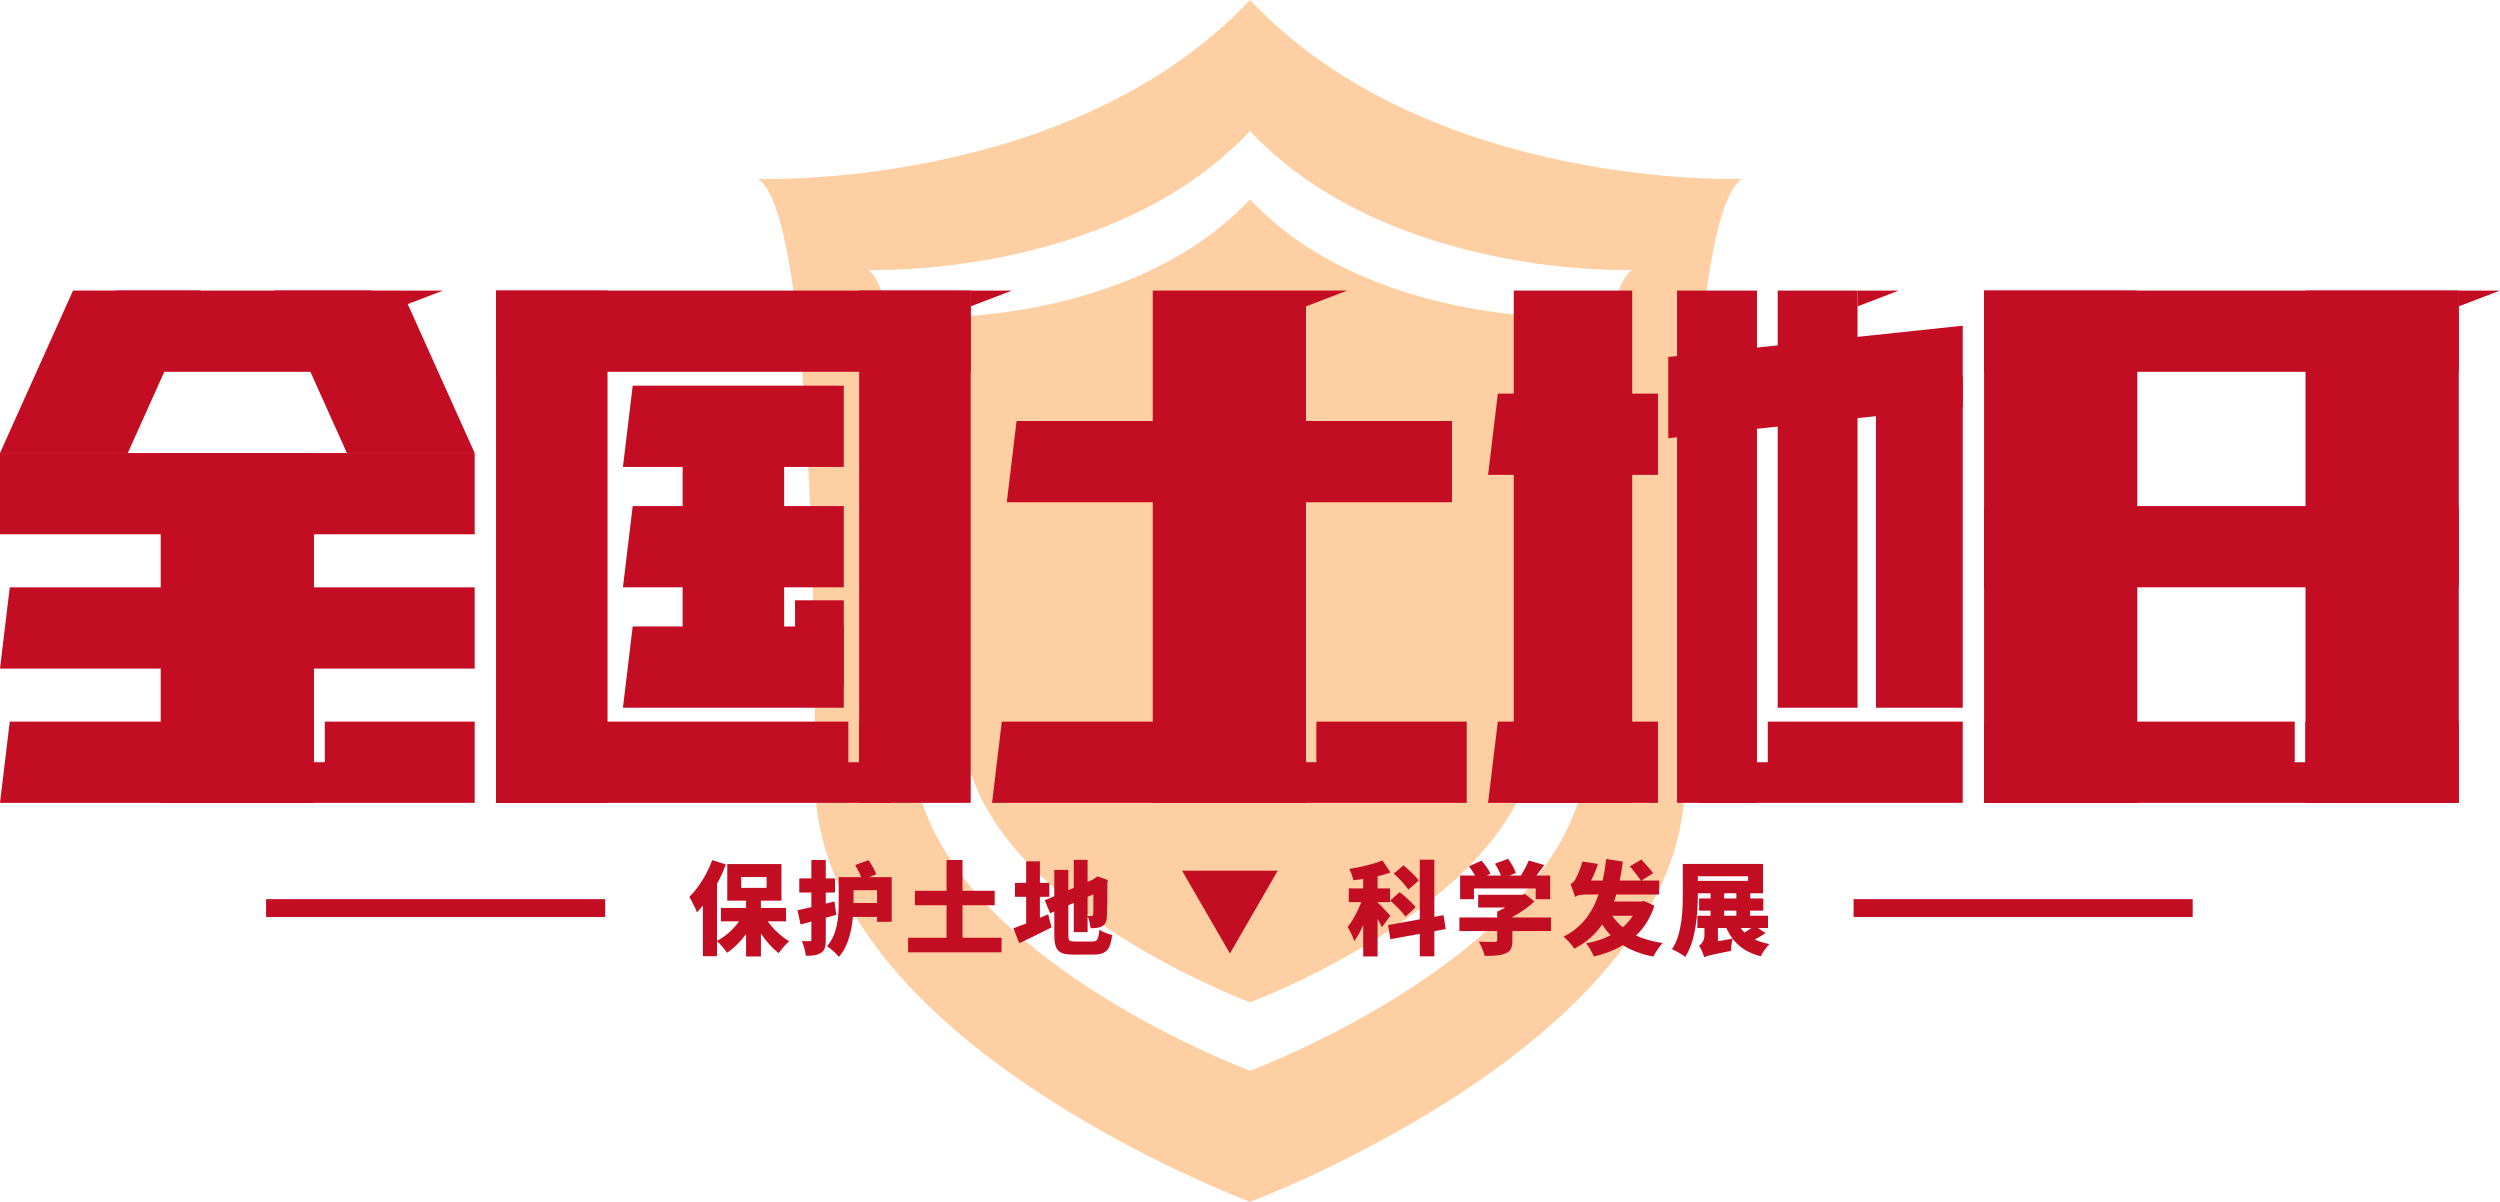
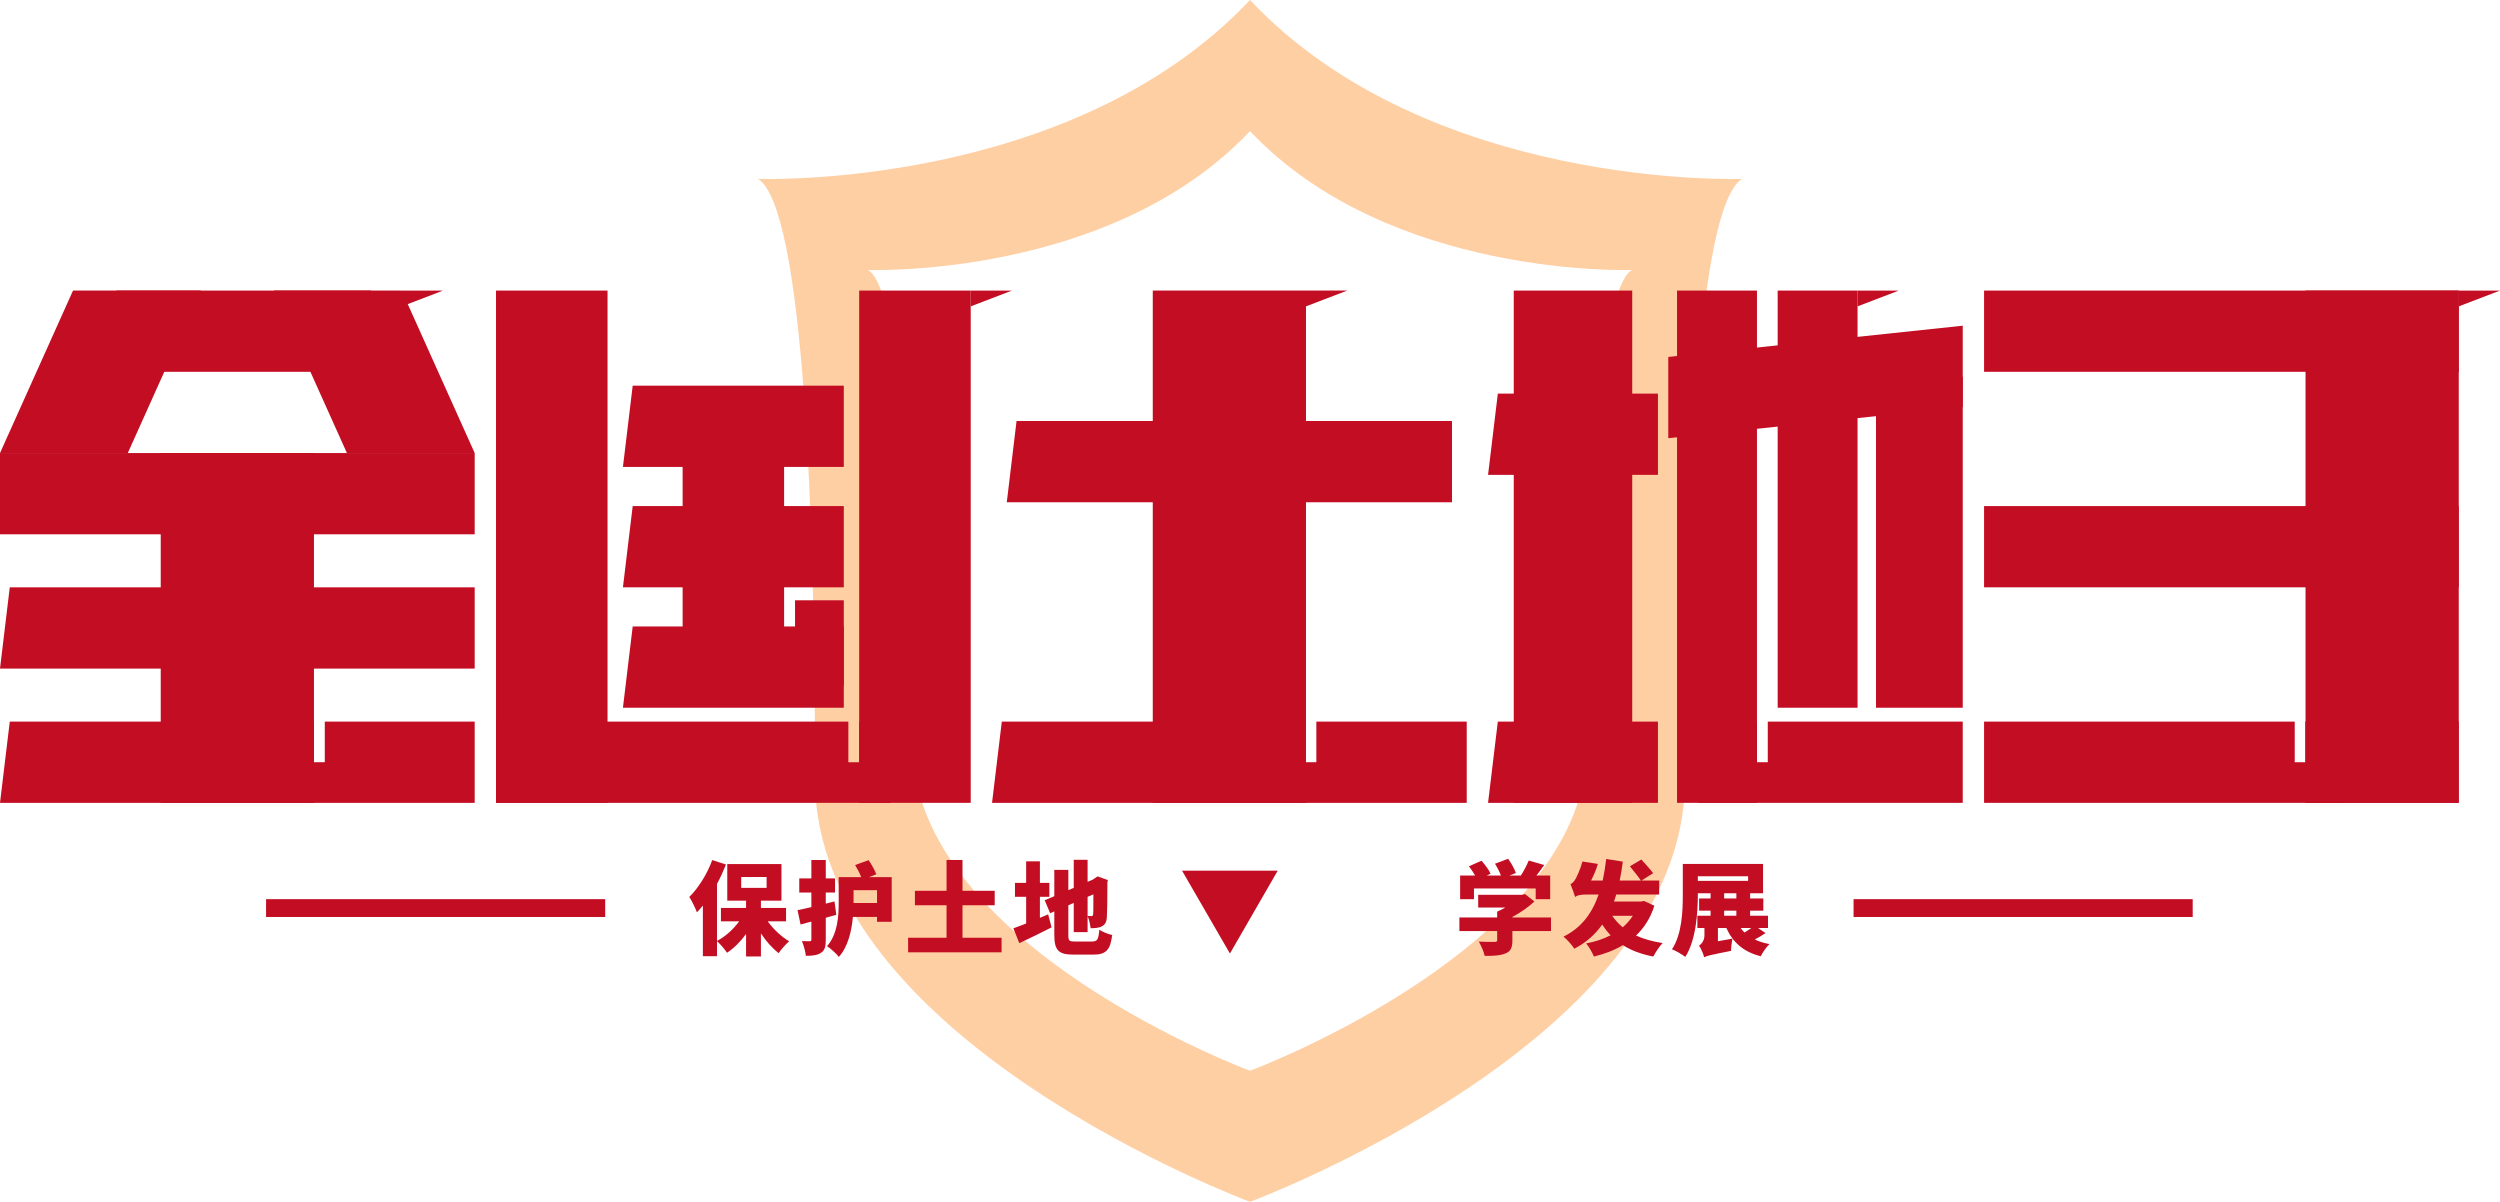
<svg xmlns="http://www.w3.org/2000/svg" version="1.1" id="图层_1" x="0px" y="0px" viewBox="0 0 988.516 475.21" style="enable-background:new 0 0 988.516 475.21;" xml:space="preserve">
  <g>
    <g>
      <g>
        <path style="fill:#FFCFA4;" d="M494.258,0c-70.932,75.304-194.553,70.728-194.553,70.728c18.269,11.4,22.58,135.27,22.58,237.924     c0,102.68,171.972,166.558,171.972,166.558S666.23,411.332,666.23,308.652c0-102.654,4.311-226.524,22.58-237.924     C688.811,70.728,565.215,75.304,494.258,0z M627.736,294.094c0,79.699-133.478,129.288-133.478,129.288     S360.78,373.793,360.78,294.094c0-79.675-3.339-178.502-17.514-187.349c0,0,95.929,3.544,150.992-54.917     c55.063,58.46,150.992,54.917,150.992,54.917C631.075,115.592,627.736,214.419,627.736,294.094z" />
      </g>
      <g>
-         <path style="fill:#FFCFA4;" d="M494.258,78.883c-46.77,49.652-128.28,46.635-128.28,46.635     c12.046,7.517,14.889,93.301,14.889,160.987c0,67.703,113.391,109.821,113.391,109.821s113.391-42.118,113.391-109.821     c0-67.686,2.843-153.47,14.889-160.987C622.538,125.518,541.044,128.535,494.258,78.883z" />
-       </g>
+         </g>
    </g>
    <g>
      <g>
        <polygon style="fill:#C30D23;" points="574.122,198.599 398.088,198.599 401.951,166.476 574.122,166.476    " />
        <polygon style="fill:#C30D23;" points="516.398,317.452 455.812,317.452 455.812,114.892 532.704,114.892 516.398,121.138    " />
        <g>
          <polygon style="fill:#C30D23;" points="333.642,232.234 246.31,232.234 250.173,200.11 333.642,200.11     " />
          <polygon style="fill:#C30D23;" points="333.642,184.626 246.31,184.626 250.173,152.502 333.642,152.502     " />
          <polygon style="fill:#C30D23;" points="333.642,279.842 246.31,279.842 250.173,247.718 333.642,247.718     " />
          <rect x="196.129" y="114.892" style="fill:#C30D23;" width="44.094" height="202.559" />
          <rect x="339.728" y="114.892" style="fill:#C30D23;" width="44.094" height="202.559" />
          <rect x="269.912" y="161.203" style="fill:#C30D23;" width="40.128" height="109.939" />
          <rect x="314.358" y="237.359" style="fill:#C30D23;" width="19.284" height="33.782" />
        </g>
        <polygon style="fill:#C30D23;" points="655.56,187.767 588.387,187.767 592.25,155.643 655.56,155.643    " />
        <polygon style="fill:#C30D23;" points="776.081,160.905 659.649,173.26 659.649,141.136 776.081,128.781    " />
        <rect x="598.548" y="114.892" style="fill:#C30D23;" width="46.851" height="202.559" />
        <rect x="663.113" y="114.892" style="fill:#C30D23;" width="31.598" height="202.559" />
        <rect x="702.906" y="114.892" style="fill:#C30D23;" width="31.58" height="164.949" />
        <rect x="741.779" y="148.952" style="fill:#C30D23;" width="34.302" height="130.89" />
        <polygon style="fill:#C30D23;" points="655.56,317.452 588.387,317.452 592.25,285.328 655.56,285.328    " />
        <g>
          <polygon style="fill:#C30D23;" points="50.522,179.14 0,179.14 28.876,114.892 79.398,114.892     " />
          <polygon style="fill:#C30D23;" points="137.172,179.14 187.694,179.14 158.818,114.892 108.296,114.892     " />
          <rect x="46.045" y="114.892" style="fill:#C30D23;" width="100.676" height="32.124" />
        </g>
        <polygon style="fill:#C30D23;" points="187.694,264.358 0,264.358 3.863,232.234 187.694,232.234    " />
        <rect x="63.554" y="179.14" style="fill:#C30D23;" width="60.586" height="138.312" />
        <g>
          <rect x="0" y="179.14" style="fill:#C30D23;" width="67.702" height="32.124" />
          <rect x="63.553" y="179.14" style="fill:#C30D23;" width="124.14" height="32.124" />
        </g>
        <g>
          <rect x="784.515" y="114.892" style="fill:#C30D23;" width="187.694" height="32.124" />
          <rect x="784.515" y="200.11" style="fill:#C30D23;" width="187.694" height="32.124" />
-           <rect x="784.515" y="114.892" style="fill:#C30D23;" width="60.586" height="202.559" />
          <rect x="911.623" y="114.892" style="fill:#C30D23;" width="60.586" height="202.559" />
          <rect x="911.624" y="285.328" style="fill:#C30D23;" width="60.587" height="32.124" />
        </g>
        <polygon style="fill:#C30D23;" points="383.823,121.139 400.13,114.894 383.823,114.894    " />
        <polygon style="fill:#C30D23;" points="734.486,121.139 750.793,114.894 734.486,114.894    " />
        <polygon style="fill:#C30D23;" points="972.209,121.139 988.516,114.894 972.209,114.894    " />
        <polygon style="fill:#C30D23;" points="158.881,121.139 175.188,114.894 158.881,114.894    " />
        <polygon style="fill:#C30D23;" points="128.419,285.329 128.419,301.388 124.14,301.388 124.14,285.329 3.863,285.329      0.002,317.453 187.695,317.453 187.695,285.329    " />
        <polygon style="fill:#C30D23;" points="698.989,285.329 698.989,301.388 694.71,301.388 694.71,285.329 671.434,285.329      671.434,317.453 776.08,317.453 776.08,285.329    " />
        <polygon style="fill:#C30D23;" points="520.49,285.329 520.49,301.388 516.215,301.388 516.215,285.329 396.12,285.329      392.259,317.453 579.952,317.453 579.952,285.329    " />
-         <rect x="196.13" y="114.892" style="fill:#C30D23;" width="187.693" height="32.124" />
        <polygon style="fill:#C30D23;" points="911.625,285.329 911.625,301.395 907.346,301.395 907.346,289.666 907.346,285.329      784.516,285.329 784.516,317.453 926.488,317.453 926.488,285.329    " />
        <polygon style="fill:#C30D23;" points="339.729,285.329 339.729,290.593 339.729,301.395 335.45,301.395 335.45,290.593      335.45,285.329 196.13,285.329 196.13,317.453 352.13,317.453 352.13,285.329    " />
      </g>
      <g>
        <g>
          <path style="fill:#C30D23;" d="M303.558,364.297c2.248,3.119,5.367,6.056,8.485,7.905c-1.305,1.088-3.227,3.227-4.134,4.678      c-2.538-1.922-5.004-4.714-7.035-7.796v9.102H295v-8.884c-2.176,3.01-4.75,5.584-7.543,7.434      c-0.87-1.378-2.683-3.481-3.953-4.605v5.947h-5.584V358.06c-0.762,0.943-1.559,1.886-2.357,2.683      c-0.471-1.414-2.067-4.642-3.01-6.092c3.554-3.481,7.071-9.029,9.066-14.578l5.439,1.777c-1.015,2.502-2.212,5.149-3.554,7.651      v22.555c3.336-1.741,6.491-4.642,8.776-7.76h-7.216v-5.294H295v-2.865h-7.434v-14.469h21.431v14.469h-8.123v2.865h9.936v5.294      H303.558z M293.078,351.061h10.045v-4.279h-10.045V351.061z" />
          <path style="fill:#C30D23;" d="M330.683,361.722c-1.378,0.399-2.756,0.762-4.17,1.16v8.631c0,2.647-0.363,4.279-1.813,5.186      c-1.451,1.015-3.372,1.233-6.056,1.233c-0.181-1.596-0.834-4.17-1.559-5.802c1.233,0.036,2.611,0.036,3.082,0.036      c0.471,0,0.653-0.145,0.653-0.689v-7.071l-4.279,1.124l-1.197-5.657c1.559-0.29,3.445-0.725,5.476-1.197v-5.766h-4.787v-5.584      h4.787v-7.289h5.693v7.289h3.663v5.584h-3.663v4.388l3.445-0.87L330.683,361.722z M352.585,346.818v17.66h-5.802v-1.922h-9.537      c-0.508,5.548-1.922,11.749-5.548,15.811c-0.907-1.197-3.409-3.481-4.678-4.243c4.243-4.823,4.605-11.967,4.605-17.334v-9.972      h8.884c-0.544-1.487-1.523-3.336-2.393-4.787l5.331-1.922c1.233,1.741,2.466,4.025,3.046,5.584l-2.865,1.124H352.585z       M346.783,357.044v-5.041H337.5v4.859v0.181H346.783z" />
          <path style="fill:#C30D23;" d="M396.028,370.788v5.766h-36.952v-5.766h15.194v-12.837H361.76v-5.73h12.511v-12.184h6.31v12.184      h12.728v5.73H380.58v12.837H396.028z" />
          <path style="fill:#C30D23;" d="M414.45,361.541l1.342,5.149c-4.279,2.212-8.957,4.46-12.764,6.237l-2.321-5.875      c1.378-0.471,3.119-1.16,5.041-1.886v-10.552h-4.424v-5.512h4.424v-8.522h5.439v8.522h3.735v5.512h-3.735v8.304L414.45,361.541z       M431.82,372.275c2.103,0,2.502-0.798,2.865-4.642c1.233,0.834,3.481,1.741,5.077,2.067c-0.689,5.802-2.393,7.76-7.361,7.76      h-7.905c-5.983,0-7.615-1.668-7.615-7.905v-9.174l-1.632,0.725l-2.176-5.149l3.808-1.596v-10.407h5.548v8.014l2.139-0.907      v-11.096h5.476v8.703l2.031-0.834h-0.036l0.907-0.616l1.052-0.689l4.061,1.451l-0.181,0.943c0,7.76-0.109,11.93-0.218,13.635      c-0.073,1.958-0.725,3.082-1.994,3.735c-1.269,0.689-3.046,0.725-4.424,0.725c-0.181-1.414-0.616-3.59-1.197-4.75v6.31h-5.476      v-11.568l-2.139,0.943v11.604c0,2.466,0.254,2.72,2.647,2.72H431.82z M430.043,354.615v7.579      c0.544,0.036,1.197,0.036,1.487,0.036c0.435,0,0.616-0.109,0.689-0.725c0.109-0.471,0.109-2.72,0.109-7.869L430.043,354.615z" />
          <path style="fill:#C30D23;" d="M505.215,344.28l-18.893,32.745l-18.929-32.745H505.215z" />
-           <path style="fill:#C30D23;" d="M546.41,366.654c-0.435-0.943-1.015-2.139-1.704-3.336v14.868h-5.693v-12.402      c-1.052,2.43-2.248,4.642-3.518,6.346c-0.544-1.704-1.777-4.134-2.647-5.621c2.067-2.466,4.061-6.273,5.403-9.791h-4.932v-5.439      h5.693v-3.735c-1.305,0.218-2.647,0.399-3.916,0.508c-0.218-1.269-0.943-3.227-1.523-4.497      c4.605-0.689,9.573-1.922,13.055-3.336l3.191,4.787c-1.632,0.58-3.336,1.052-5.113,1.451v4.823h4.932v5.439h-4.932v0.109      c1.088,0.943,4.243,4.388,5.041,5.258L546.41,366.654z M567.152,368.177v9.972h-5.766v-8.921l-11.604,2.139l-0.943-5.584      l12.547-2.285v-23.571h5.766v22.592l3.626-0.653l0.87,5.512L567.152,368.177z M553.445,352.765      c2.176,1.704,5.004,4.206,6.31,5.947l-4.025,3.771c-1.16-1.813-3.88-4.533-6.056-6.382L553.445,352.765z M556.854,351.786      c-1.052-1.777-3.626-4.497-5.766-6.346l3.844-3.264c2.067,1.704,4.823,4.206,6.02,5.983L556.854,351.786z" />
          <path style="fill:#C30D23;" d="M613.279,368.141h-15.267v3.735c0,2.865-0.689,4.352-2.828,5.149      c-2.14,0.87-4.823,0.943-8.123,0.943c-0.363-1.668-1.451-4.17-2.357-5.657c2.285,0.145,5.439,0.145,6.237,0.109      c0.834,0,1.052-0.181,1.052-0.689v-3.59h-14.94v-5.367h14.94v-2.321c1.052-0.435,2.176-1.015,3.191-1.596h-10.698v-5.041h17.334      l1.197-0.29l3.699,2.937c-2.357,2.176-5.403,4.352-8.703,6.092v0.218h15.267V368.141z M582.818,355.558h-5.476v-9.356h5.947      c-0.689-1.197-1.632-2.575-2.466-3.663l4.968-2.212c1.378,1.559,2.937,3.626,3.59,5.149l-1.559,0.725h5.657      c-0.544-1.487-1.487-3.3-2.357-4.678l5.186-1.958c1.233,1.704,2.575,4.025,3.082,5.657l-2.611,0.979h4.569      c1.197-1.849,2.393-4.134,3.119-5.947l6.128,1.777c-1.015,1.451-2.067,2.901-3.082,4.17h5.439v9.356h-5.729v-4.243h-24.405      V355.558z" />
          <path style="fill:#C30D23;" d="M654.147,358.132c-1.559,4.895-4.061,8.776-7.253,11.785c3.01,1.378,6.491,2.357,10.516,2.974      c-1.233,1.233-2.865,3.735-3.663,5.331c-4.787-0.907-8.739-2.393-12.039-4.497c-3.336,1.994-7.18,3.445-11.459,4.497      c-0.653-1.559-1.958-3.88-3.082-5.186c3.518-0.653,6.817-1.741,9.682-3.227c-1.233-1.269-2.321-2.683-3.336-4.206      c-2.792,3.916-6.31,7.071-11.024,9.537c-0.762-1.269-2.865-3.699-4.279-4.787c7.071-3.481,11.314-9.211,13.889-16.645h-5.077      c-1.922,0-3.844,0.363-4.17,1.052c-0.363-1.233-1.305-3.808-1.886-5.186c0.653-0.254,1.269-0.834,1.849-1.741      c0.508-0.834,2.031-3.953,2.901-7.18l6.092,0.943c-0.616,2.176-1.632,4.533-2.683,6.564h4.605      c0.58-2.72,1.015-5.512,1.378-8.522l6.564,1.052c-0.326,2.647-0.725,5.077-1.233,7.47h8.377      c-0.979-1.451-2.937-3.88-4.352-5.621l4.533-2.683c1.451,1.632,3.626,3.953,4.678,5.403l-4.605,2.901h6.999l-0.036,5.548      h-16.971c-0.29,0.943-0.544,1.886-0.87,2.756h10.77l1.088-0.218L654.147,358.132z M637.502,362.121      c1.124,1.668,2.502,3.191,4.134,4.533c1.559-1.342,2.901-2.865,3.989-4.533H637.502z" />
          <path style="fill:#C30D23;" d="M698.097,368.939c-1.342,0.943-2.828,1.813-4.243,2.538c1.632,0.798,3.59,1.414,5.802,1.813      c-1.197,1.124-2.72,3.336-3.445,4.823c-6.854-1.741-10.988-5.439-13.599-11.169h-3.336v5.222l5.729-1.015      c-0.29,1.451-0.544,3.663-0.544,4.823c-8.195,1.632-9.718,1.994-10.625,2.538v0.036c-0.254-1.305-1.305-3.663-2.031-4.605      c0.907-0.653,2.14-1.922,2.14-4.134v-2.865h-2.792v-4.859h5.222v-1.994h-4.533v-4.823h4.533v-2.067h-5.041v0.435      c0,7.18-0.689,18.059-4.968,24.731c-1.16-0.943-3.771-2.466-5.258-3.01c4.025-6.128,4.279-15.303,4.279-21.721v-12.039h31.73      v11.604h-5.113v2.067h5.222v4.823h-5.222v1.994h7.071v4.859h-3.953L698.097,368.939z M671.335,348.305h19.872v-1.813h-19.872      V348.305z M681.743,355.267h4.823v-2.067h-4.823V355.267z M681.743,362.085h4.823v-1.994h-4.823V362.085z M688.27,366.944      c0.435,0.653,0.943,1.233,1.523,1.777c0.907-0.58,1.886-1.197,2.683-1.777H688.27z" />
        </g>
        <g>
          <rect x="105.205" y="355.534" style="fill:#C30D23;" width="134.095" height="7.046" />
          <rect x="732.91" y="355.534" style="fill:#C30D23;" width="134.095" height="7.046" />
        </g>
      </g>
    </g>
  </g>
</svg>